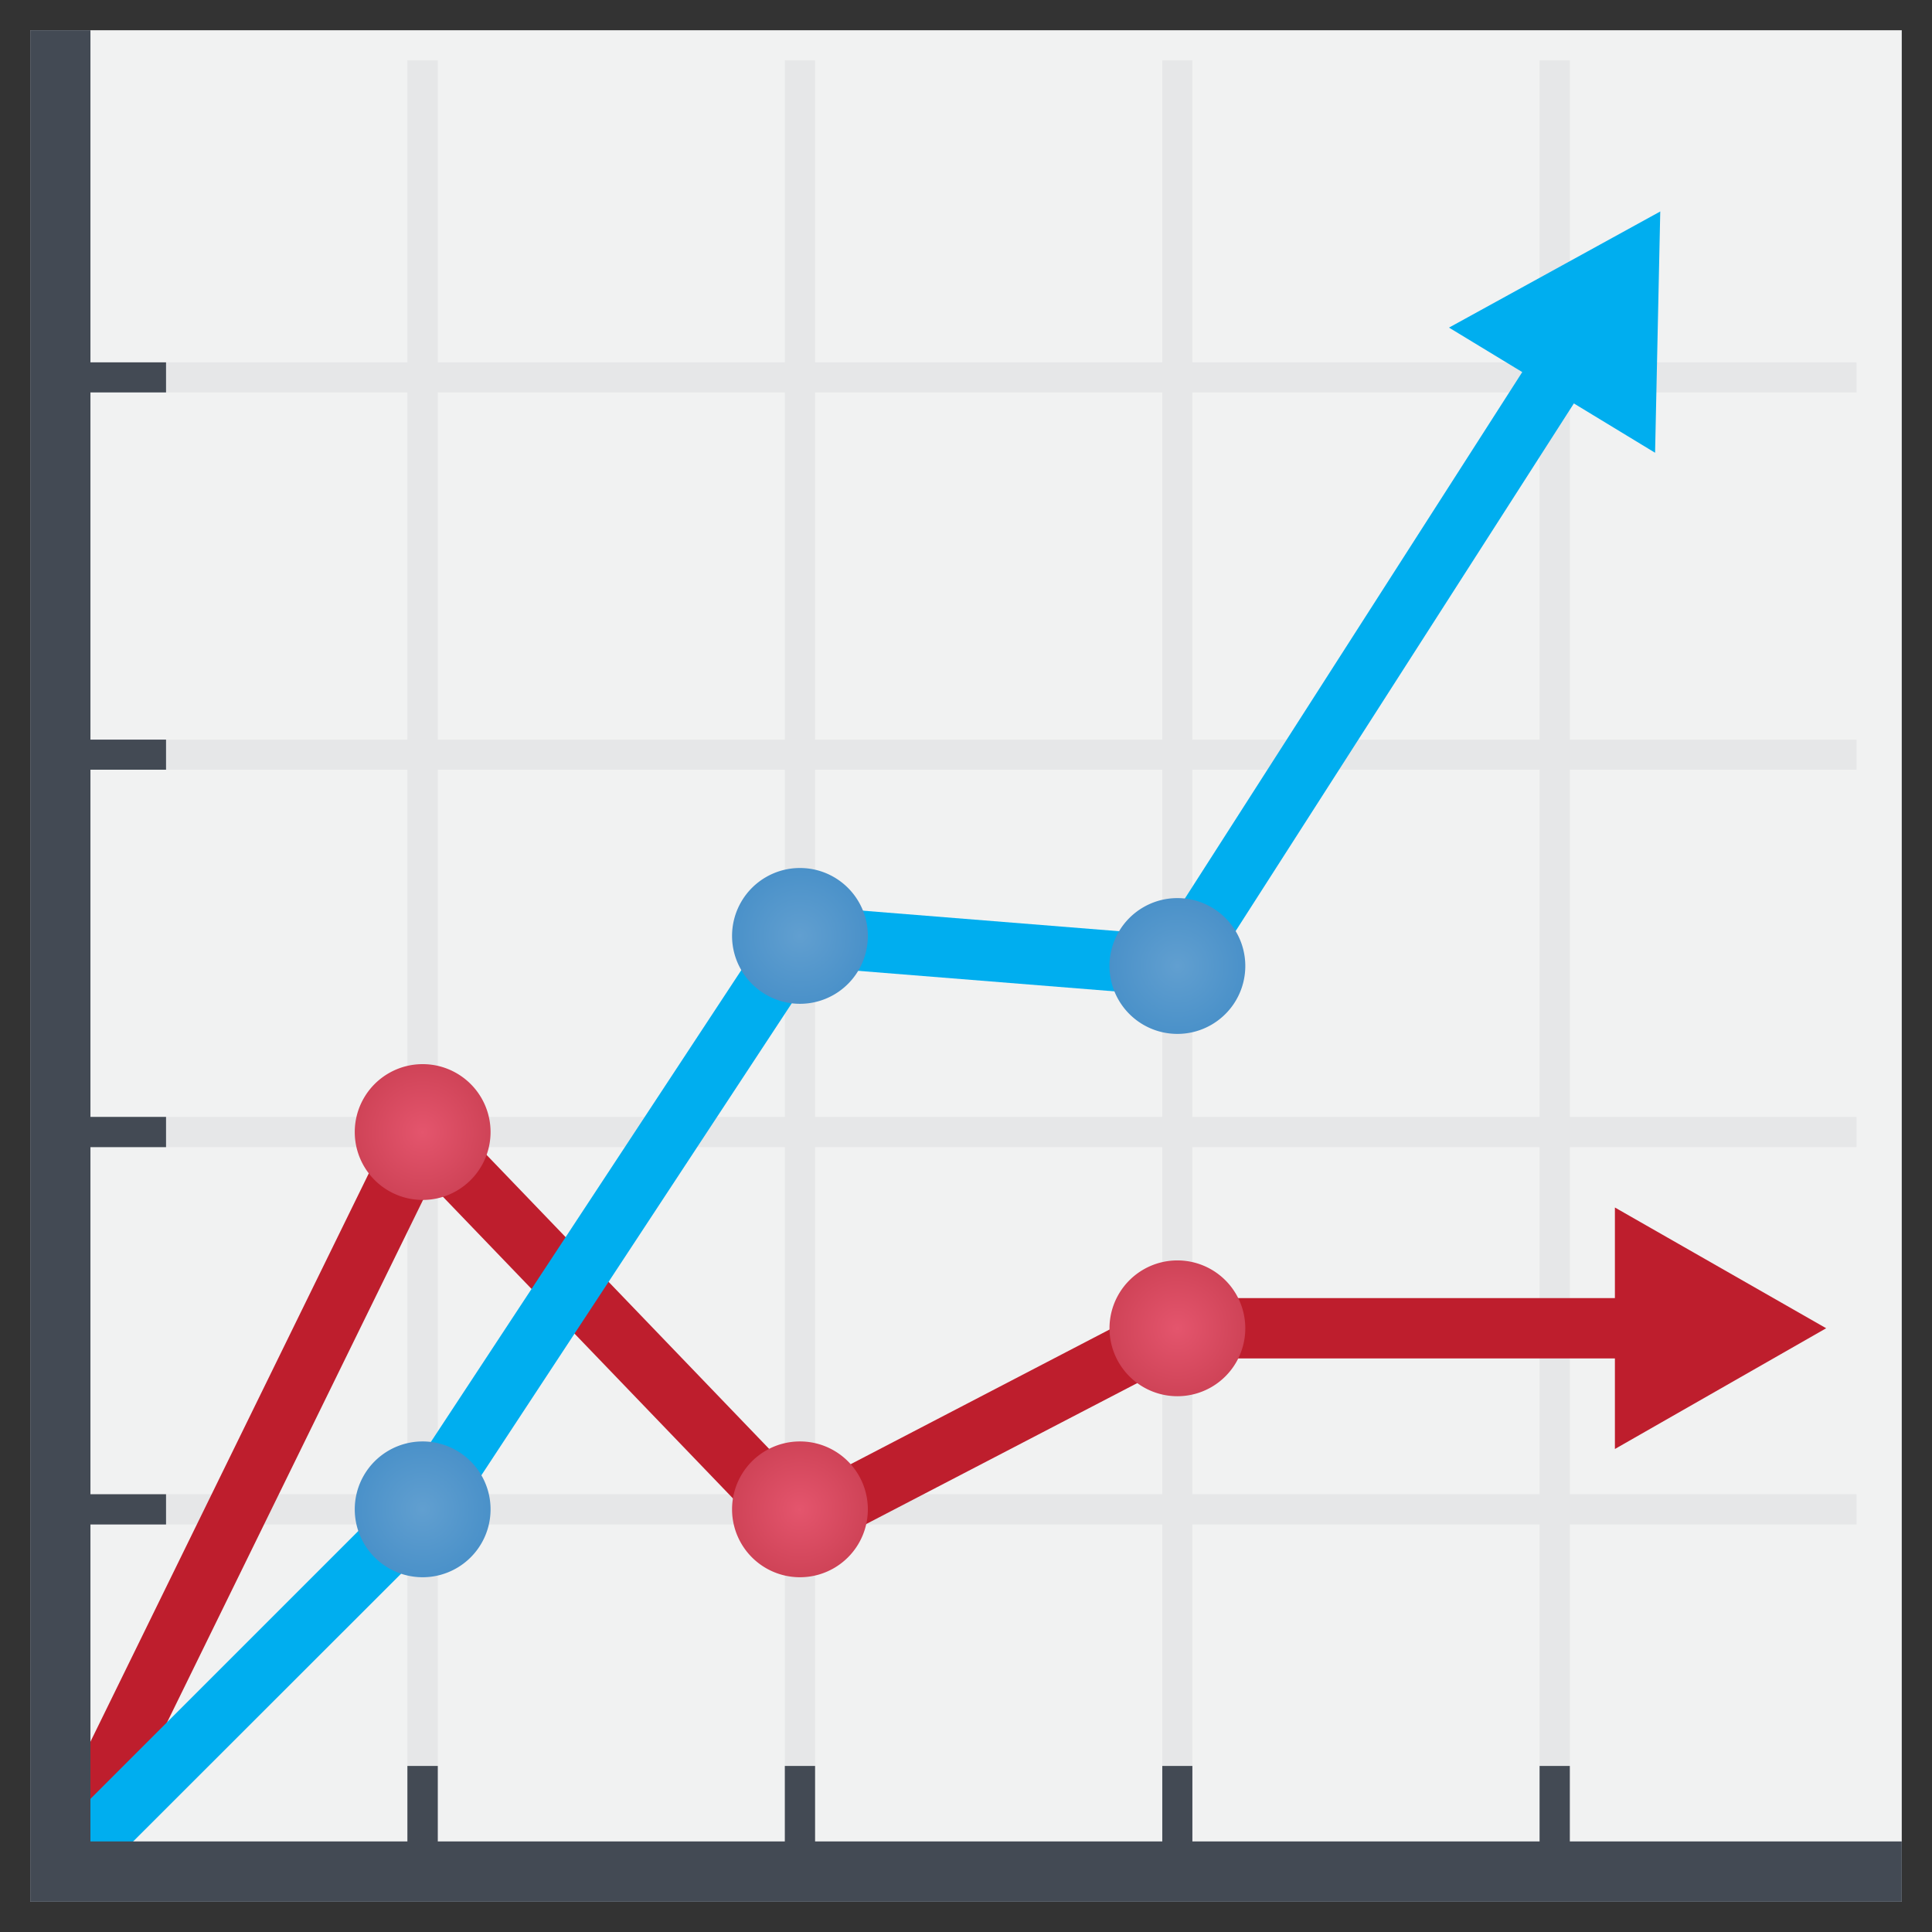
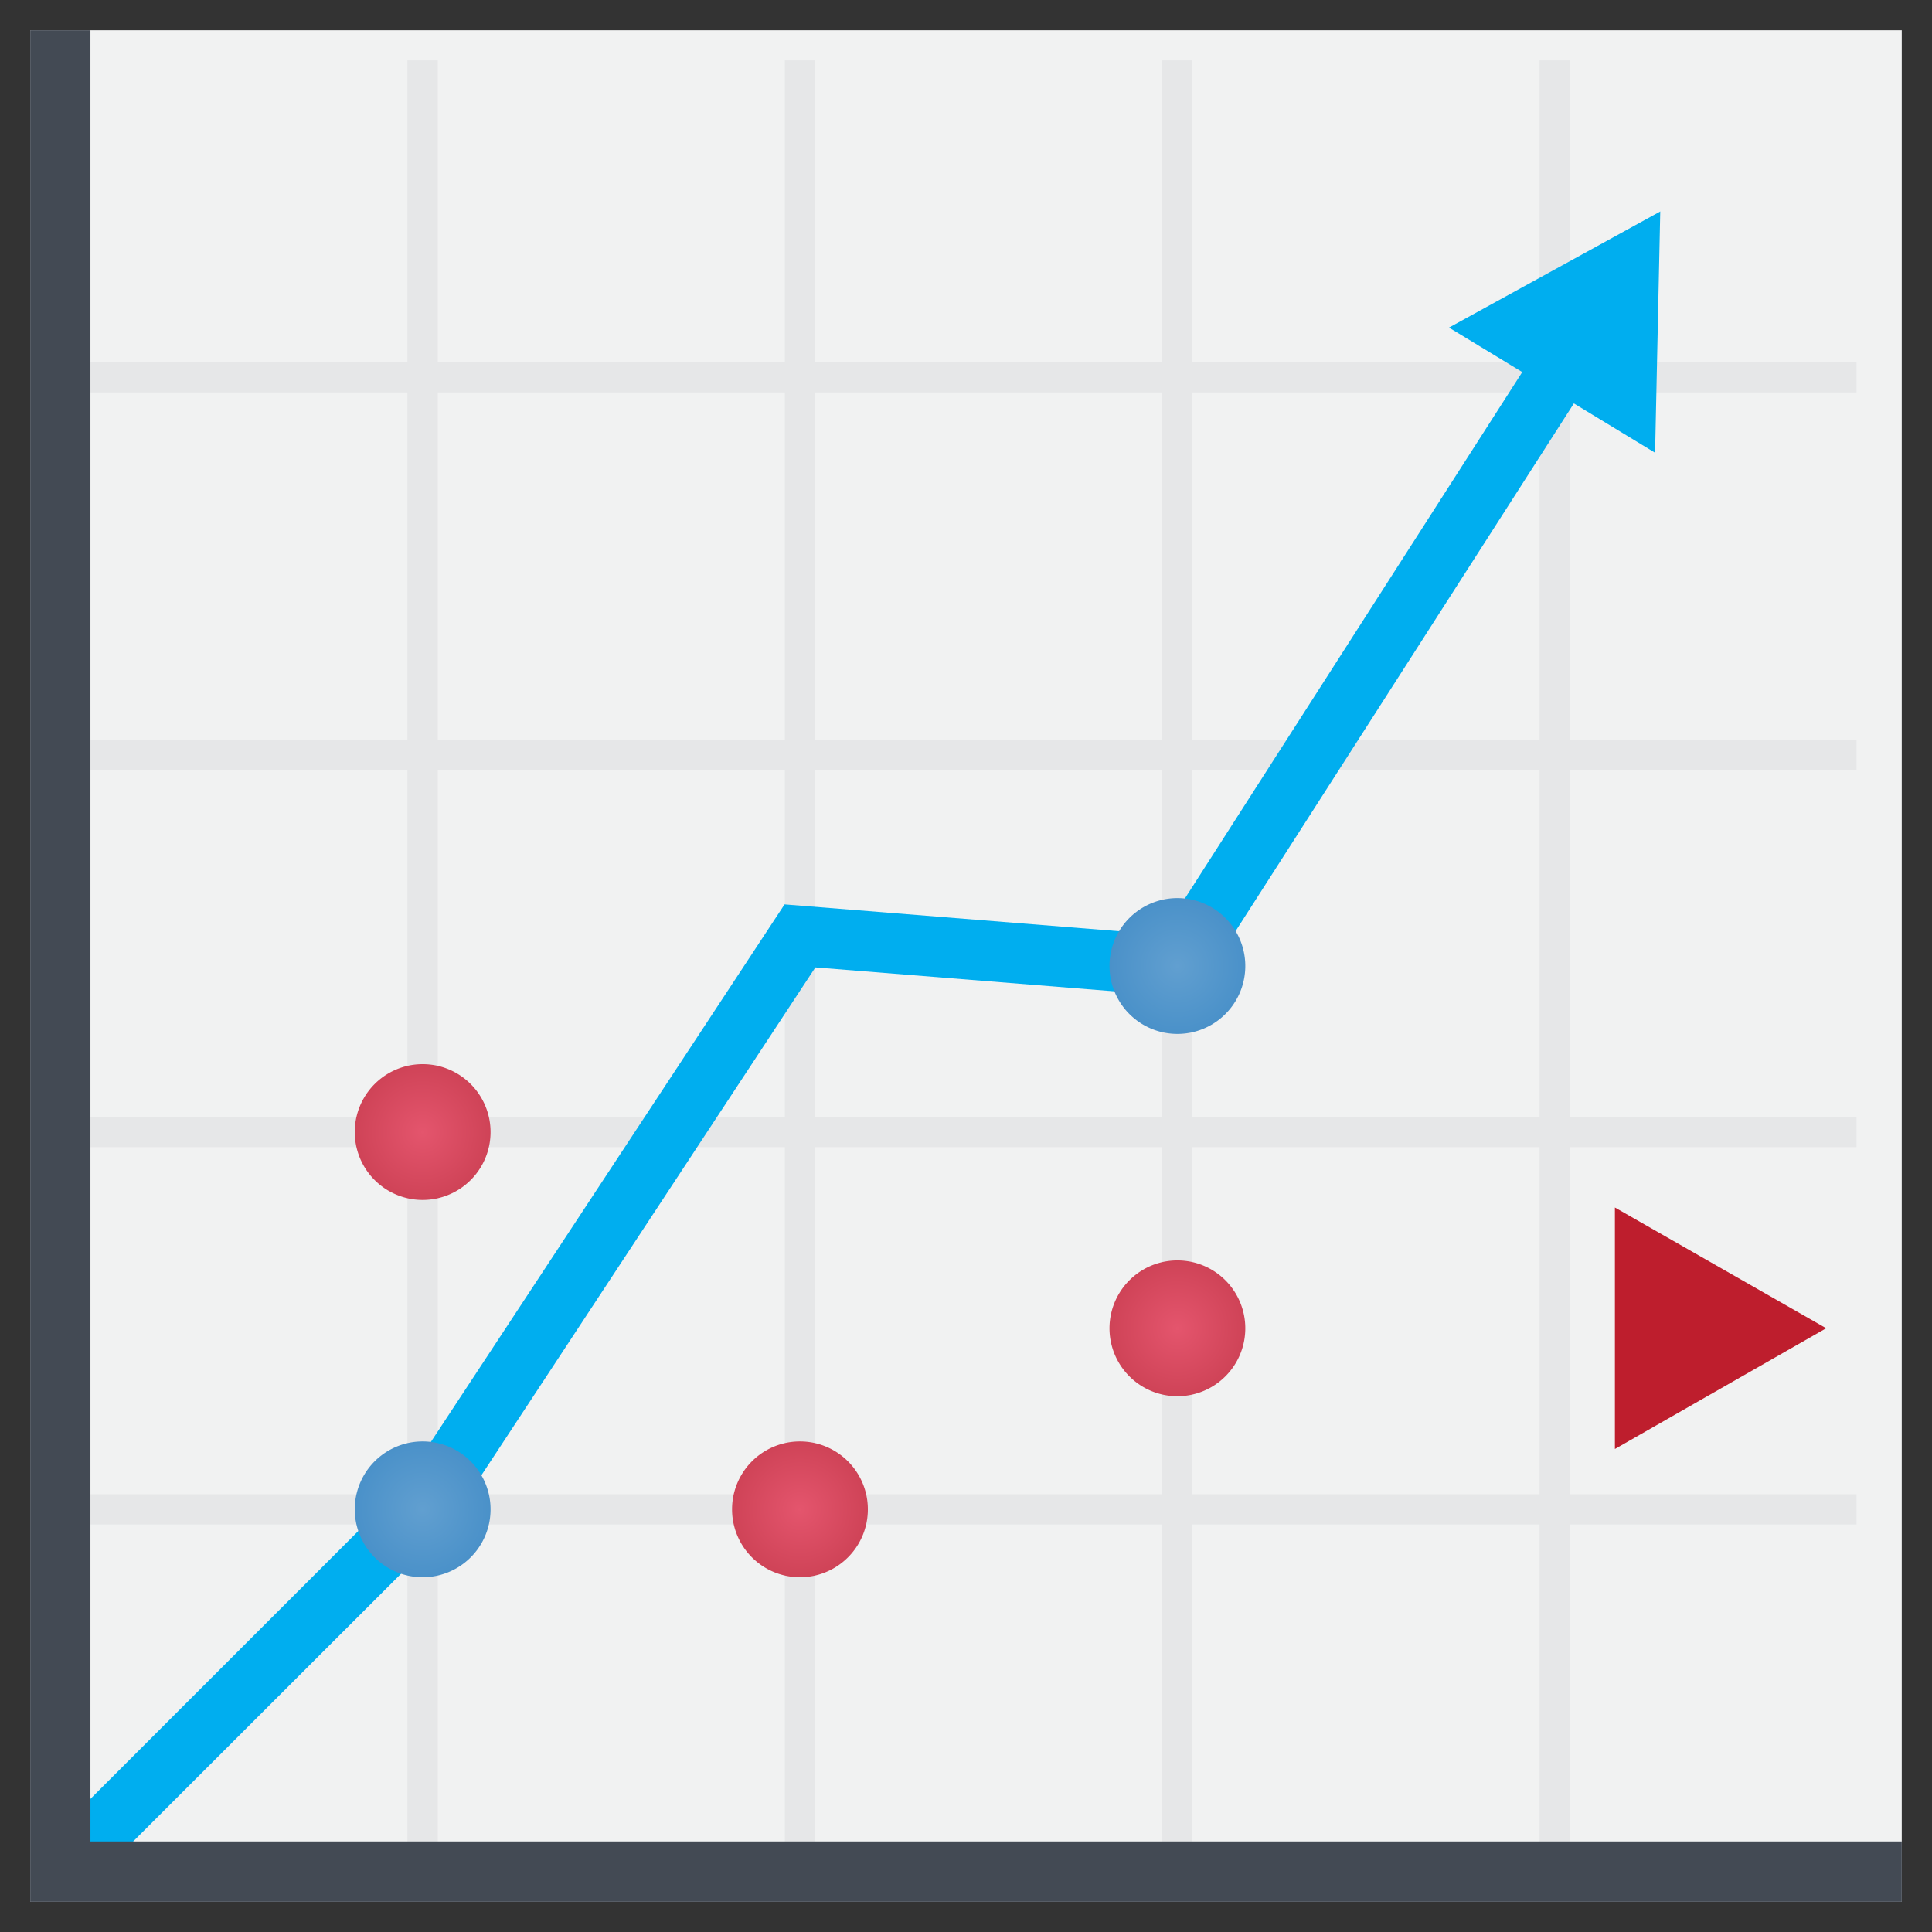
<svg xmlns="http://www.w3.org/2000/svg" fill="none" viewBox="0 0 138 138" class="w-[65%] h-[65%] m-auto 4xl:w-2/5 4xl:h-2/5 5xl:w-1/2 5xl:h-1/2 relative z-10">
  <rect x="0" y="0" width="138" height="138" fill="#333333" stroke="none" />
  <path fill="#F1F2F2" d="M2.16 2.16h133.68v133.68H2.16V2.16Z" />
  <path fill="#E6E7E8" d="M3.23 106.73h129.38v2.16H3.23v-2.16ZM3.23 79.78h129.38v2.16H3.23v-2.16ZM3.23 52.83h129.38v2.15H3.23v-2.15ZM3.23 25.88h129.38v2.15H3.23v-2.16Z" />
  <path fill="#E6E7E8" d="M109.97 4.31h2.16V133.7h-2.16V4.31ZM83.02 4.31h2.15V133.7h-2.15V4.31ZM56.06 4.31h2.16V133.7h-2.16V4.31ZM29.1 4.31h2.17V133.7H29.1V4.31Z" />
-   <path fill="#BE1E2D" d="m6.25 134.64-3.87-1.9 27.23-55.6 27.97 29.1 25.99-13.52h32.87v4.31H84.62L56.7 111.55 30.77 84.58 6.25 134.63Z" />
  <path fill="#00AEEF" d="m5.84 135.21-3.05-3.05 25.72-25.72L56.04 64.6l26.94 2.16 26.25-40.96 3.63 2.33-27.65 43.13-26.97-2.16-26.37 40.1-.16.15L5.84 135.2Z" />
  <path fill="#434A54" d="M135.84 135.84H2.16V2.16h4.3v129.37h129.38v4.31Z" />
-   <path fill="#434A54" d="M3.23 106.73h8.63v2.16H3.23v-2.16ZM3.23 79.78h8.63v2.16H3.23v-2.16ZM3.23 52.83h8.63v2.15H3.23v-2.15ZM3.23 25.88h8.63v2.15H3.23v-2.16ZM109.97 126.14h2.16v8.63h-2.16v-8.63ZM83.02 126.14h2.15v8.63h-2.15v-8.63ZM56.06 126.14h2.16v8.63h-2.16v-8.63ZM29.1 126.14h2.17v8.63H29.1v-8.63Z" />
  <path fill="#BE1E2D" d="m130.45 94.88-15.1-8.63v17.25l15.1-8.63Z" />
  <path fill="#00AEEF" d="m118.6 15.1-15.1 8.3 14.72 8.94.37-17.25Z" />
  <path fill="url(#a)" d="M84.1 73.85a4.85 4.85 0 1 0 0-9.7 4.85 4.85 0 0 0 0 9.7Z" />
  <path fill="url(#b)" d="M84.1 99.73a4.85 4.85 0 1 0 0-9.7 4.85 4.85 0 0 0 0 9.7Z" />
-   <path fill="url(#c)" d="M57.14 71.7a4.85 4.85 0 1 0 0-9.7 4.85 4.85 0 0 0 0 9.7Z" />
  <path fill="url(#d)" d="M57.14 112.66a4.85 4.85 0 1 0 0-9.7 4.85 4.85 0 0 0 0 9.7Z" />
  <path fill="url(#e)" d="M30.19 112.66a4.85 4.85 0 1 0 0-9.7 4.85 4.85 0 0 0 0 9.7Z" />
  <path fill="url(#f)" d="M30.19 85.71a4.85 4.85 0 1 0 0-9.7 4.85 4.85 0 0 0 0 9.7Z" />
  <defs>
    <radialGradient id="a" cx="0" cy="0" r="1" gradientTransform="translate(84.1 69) scale(4.852)" gradientUnits="userSpaceOnUse">
      <stop stop-color="#619FD0" />
      <stop offset="1" stop-color="#4A91C9" />
    </radialGradient>
    <radialGradient id="b" cx="0" cy="0" r="1" gradientTransform="translate(84.1 94.88) scale(4.852)" gradientUnits="userSpaceOnUse">
      <stop stop-color="#E4556D" />
      <stop offset="1" stop-color="#CF4357" />
    </radialGradient>
    <radialGradient id="c" cx="0" cy="0" r="1" gradientTransform="translate(57.14 66.84) scale(4.852)" gradientUnits="userSpaceOnUse">
      <stop stop-color="#619FD0" />
      <stop offset="1" stop-color="#4A91C9" />
    </radialGradient>
    <radialGradient id="d" cx="0" cy="0" r="1" gradientTransform="translate(57.14 107.81) scale(4.852)" gradientUnits="userSpaceOnUse">
      <stop stop-color="#E4556D" />
      <stop offset="1" stop-color="#CF4357" />
    </radialGradient>
    <radialGradient id="e" cx="0" cy="0" r="1" gradientTransform="translate(30.19 107.81) scale(4.852)" gradientUnits="userSpaceOnUse">
      <stop stop-color="#619FD0" />
      <stop offset="1" stop-color="#4A91C9" />
    </radialGradient>
    <radialGradient id="f" cx="0" cy="0" r="1" gradientTransform="translate(30.19 80.86) scale(4.852)" gradientUnits="userSpaceOnUse">
      <stop stop-color="#E4556D" />
      <stop offset="1" stop-color="#CF4357" />
    </radialGradient>
  </defs>
</svg>